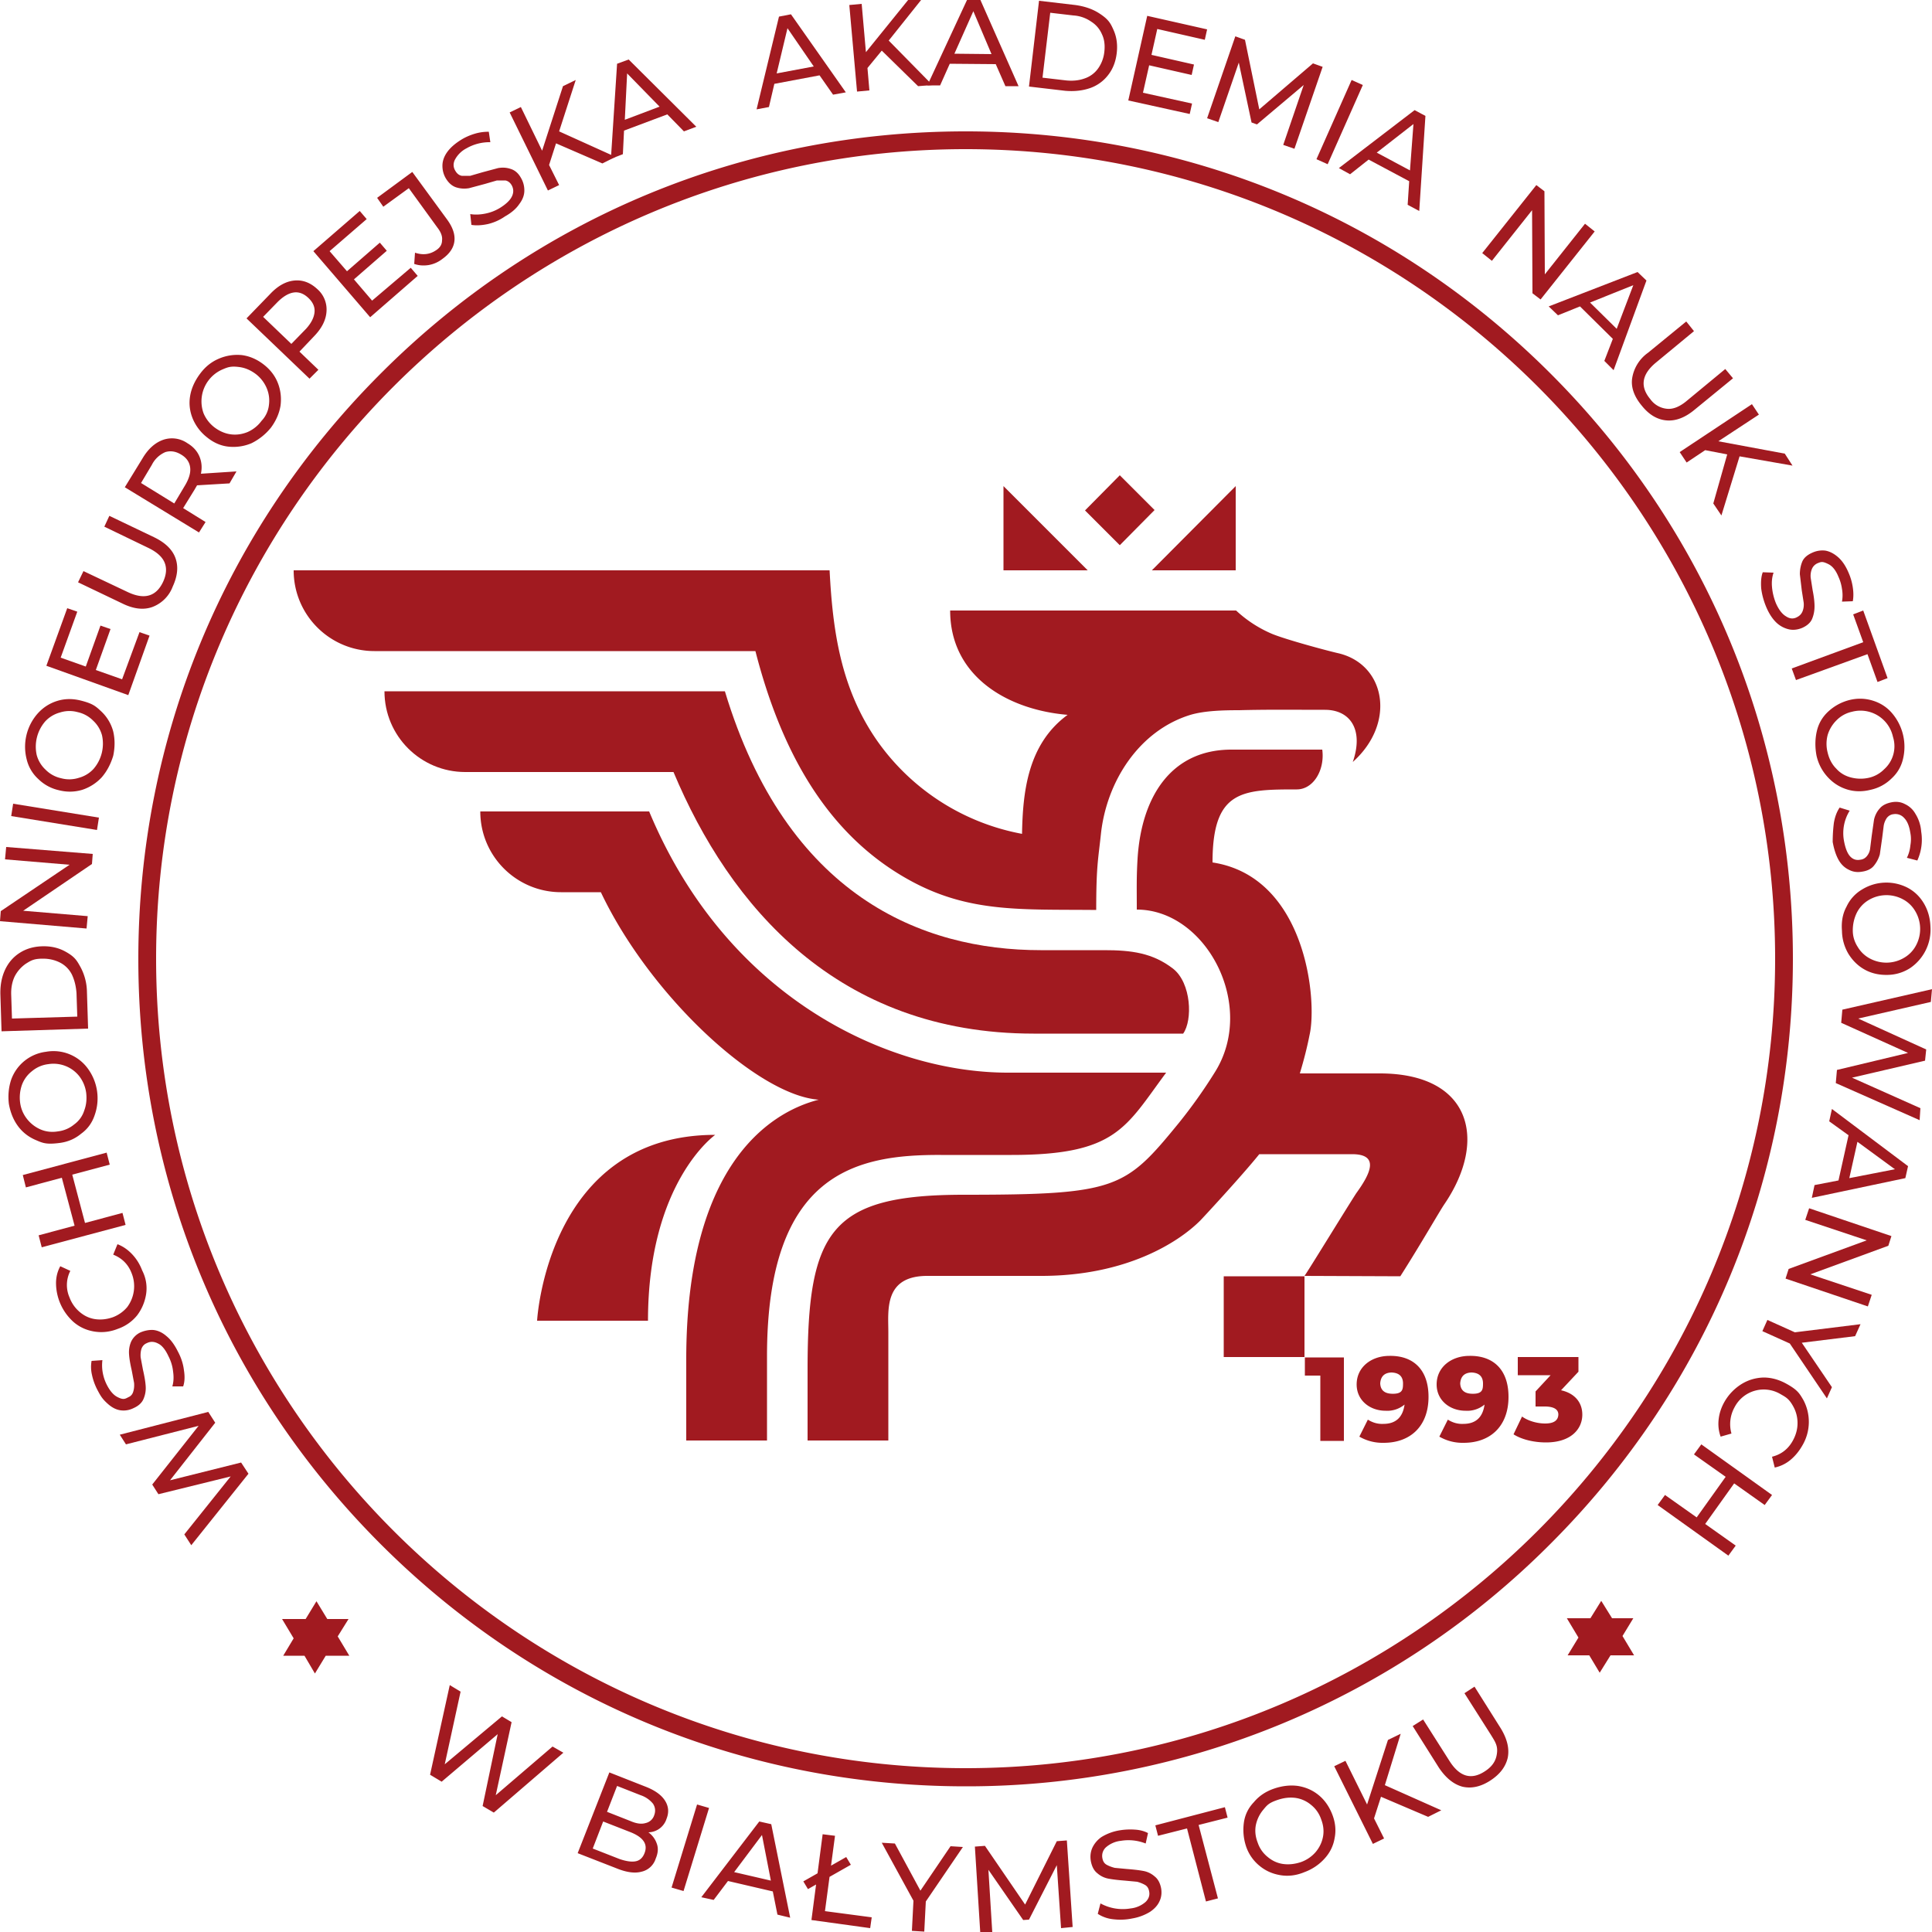
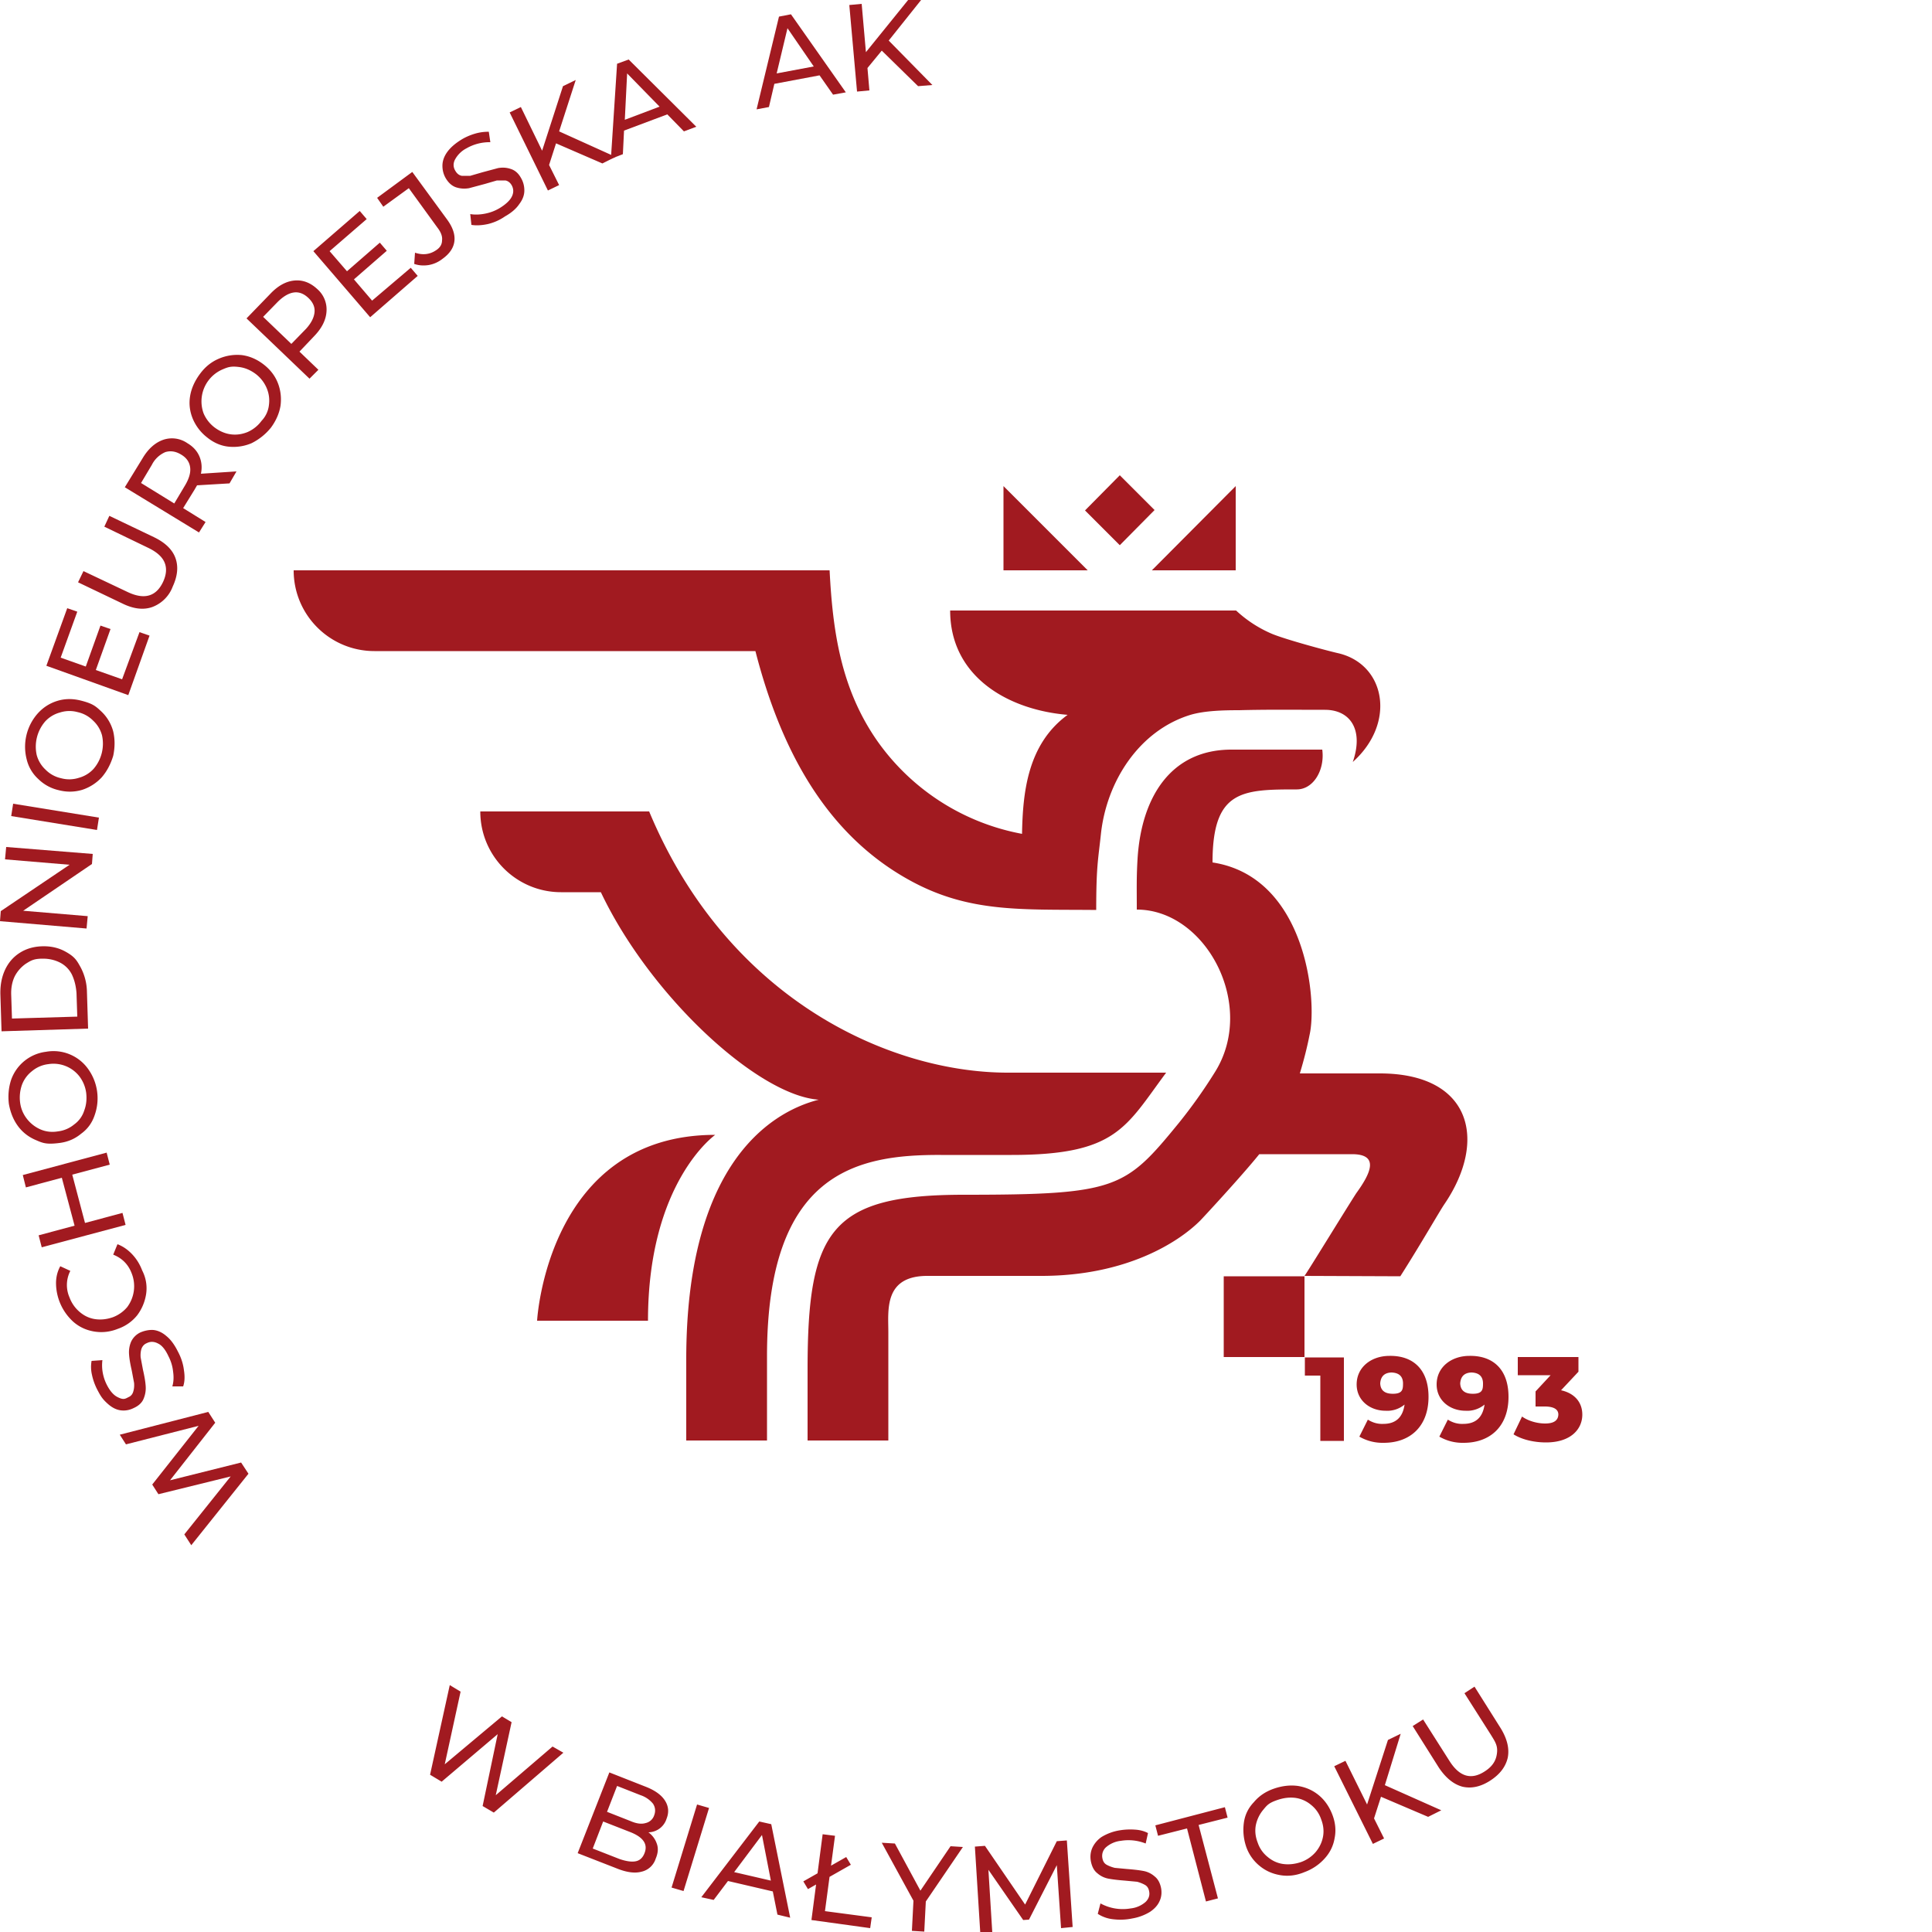
<svg xmlns="http://www.w3.org/2000/svg" xml:space="preserve" id="Warstwa_1" x="0" y="0" style="fill:#a11a20" viewBox="0 0 500 500">
-   <path d="m405.7 428.4 2.8-4.6-3-5h6.1l2.8-4.5 2.8 4.5h5.5l-2.8 4.6 3 5h-6.1l-2.8 4.5-2.7-4.5zM73.3 428.5 76 424l-3-5h6.1l2.8-4.6 2.8 4.6h5.5l-2.8 4.5 3 5h-6.1l-2.8 4.6-2.7-4.6z" class="st0" />
  <path d="m31 371.3 22.9-5.9 1.8 2.8L44 383.1l18.4-4.6 1.9 2.9-14.8 18.5-1.8-2.8 12-15-18.7 4.6-1.6-2.5 12-15.2-18.8 4.8zM47.6 354.6q.4 2.5-.2 4.2h-2.8q.5-1.7.2-3.8a11 11 0 0 0-1.2-4q-1.2-2.6-2.7-3.3-1.5-.8-2.9-.1-1 .4-1.4 1.5-.3 1-.2 2.2l.6 3.2q.6 2.6.7 4.2a7 7 0 0 1-.5 3.2q-.6 1.6-2.6 2.5-1.6.8-3.3.6t-3.3-1.6c-1.6-1.4-2-2.2-2.9-3.9q-.9-1.8-1.3-3.7a9 9 0 0 1-.1-3.6l2.8-.2q-.2 1.7.1 3.3t1 3q1.2 2.4 2.7 3.2c1.5.8 2 .6 2.9.1q1-.4 1.3-1.5.3-1 .2-2.2l-.6-3.2q-.6-2.6-.7-4.2a7 7 0 0 1 .5-3.2 5 5 0 0 1 2.5-2.5q1.7-.7 3.3-.6 1.8.2 3.4 1.6 1.6 1.3 2.9 3.9 1.3 2.4 1.6 4.9M37.8 335q-.5 3-2.3 5.4a11 11 0 0 1-5 3.5q-3 1.2-6.1.7t-5.4-2.5a13.6 13.6 0 0 1-4.5-10q0-2.4 1.1-4.4l2.6 1.2a8 8 0 0 0-.2 6.9 9 9 0 0 0 2.7 3.8q1.8 1.5 4 1.8t4.5-.5a9 9 0 0 0 3.7-2.6 9 9 0 0 0 1.2-8.7q-1.3-3.5-4.8-4.9l1.1-2.7q2.1.8 3.8 2.6t2.6 4.2a10 10 0 0 1 1 6.2M5.9 304.1l21.7-5.8.8 3.1-9.7 2.6 3.3 12.5 9.7-2.6.8 3.1-21.7 5.8-.8-3.1 9.3-2.5-3.3-12.4-9.3 2.5zM24.5 288.6q-1 3-3.5 4.8-2.4 2-5.6 2.4c-3.2.4-4.2.1-6-.7q-2.9-1.2-4.7-3.6t-2.4-5.8q-.4-3.3.6-6.3a11 11 0 0 1 9-7.2 11 11 0 0 1 10.8 4.3 13 13 0 0 1 1.8 12.1m-4-10.1a8.5 8.5 0 0 0-8-3.1 8 8 0 0 0-4.2 1.8 8 8 0 0 0-2.6 3.5 10 10 0 0 0-.5 4.6q.3 2.4 1.8 4.3a9 9 0 0 0 3.5 2.7q2.1.9 4.5.5a8 8 0 0 0 4.2-1.8 7 7 0 0 0 2.6-3.6q.8-2.1.5-4.6a9 9 0 0 0-1.8-4.3M.4 266.9l-.3-9.5q-.1-3.6 1.2-6.4t3.8-4.4 5.8-1.7 5.9 1.3c2.6 1.4 3.1 2.4 4.1 4.2a14 14 0 0 1 1.6 6.3l.3 9.5zm19.4-9.9q-.2-2.7-1.2-4.8a7 7 0 0 0-3.1-3.1q-2-1-4.4-1c-2.4 0-3.1.5-4.4 1.3a9 9 0 0 0-2.9 3.3q-1 2.1-.9 4.8l.2 6.1 16.9-.5zM1.6 219.2 24 221l-.2 2.6L6 235.7l16.7 1.4-.3 3.2L0 238.4l.2-2.6 17.8-12-16.7-1.4zM2.9 211.2l.5-3.2 22.2 3.6-.5 3.2zM26.3 201.2a12 12 0 0 1-5 3.2q-3 .9-6.1.1a11 11 0 0 1-5.3-2.9 10 10 0 0 1-3-5.1 13 13 0 0 1 2.9-11.9q2.1-2.3 5-3.2t6.1-.1c3.2.8 3.9 1.5 5.4 2.9a11 11 0 0 1 3 5.1q.7 3 0 6.3-1 3.3-3 5.6m.1-10.9a8 8 0 0 0-2.3-3.8 8 8 0 0 0-4-2.2 8 8 0 0 0-4.6.1 8 8 0 0 0-3.8 2.3 10 10 0 0 0-2.2 8.7 8 8 0 0 0 2.3 3.8 8 8 0 0 0 4 2.2 8 8 0 0 0 4.6-.1 8 8 0 0 0 3.8-2.3 10 10 0 0 0 2.2-8.7M36.1 163.6l2.6.9-5.5 15.4-21.2-7.6 5.4-14.9 2.6.9-4.3 11.9 6.5 2.3 3.8-10.6 2.6.9-3.8 10.6 6.8 2.4zM39.4 157.1q-3.4 1.2-7.7-.9l-11.5-5.5 1.4-2.9 11.4 5.4q6.5 3.1 9.2-2.6 1.3-2.8.4-5t-4.2-3.8L27 136.3l1.3-2.8 11.5 5.5q4.4 2.1 5.6 5.4t-.7 7.4a9 9 0 0 1-5.3 5.3M59.4 125.1l-8.4.5-.7 1.2-2.9 4.7 5.8 3.6-1.7 2.7-19.2-11.7 4.6-7.5q2.2-3.7 5.4-4.8a7 7 0 0 1 6.2.9q2.2 1.3 3.1 3.4t.4 4.5l9.2-.6zm-10.2-4.2q-.3-2.1-2.4-3.3-2-1.2-4-.6a7 7 0 0 0-3.5 3.3l-2.8 4.7 8.6 5.3 2.8-4.7q1.6-2.7 1.3-4.7M65.1 114.7a12 12 0 0 1-5.9.9q-3-.3-5.6-2.4a12 12 0 0 1-3.7-4.8q-1.2-2.9-.7-5.9t2.6-5.8q2-2.7 4.9-3.9a12 12 0 0 1 5.9-.9q3 .4 5.6 2.4t3.7 4.8.7 5.9q-.5 3-2.5 5.7a15 15 0 0 1-5 4m4.5-9.9q.3-2.3-.6-4.4a9 9 0 0 0-2.8-3.6q-2-1.5-4.2-1.8c-2.2-.3-3 0-4.4.6a9 9 0 0 0-3.6 2.8 9 9 0 0 0-1.3 8.6 9 9 0 0 0 2.8 3.6q2 1.5 4.2 1.8t4.4-.6a9 9 0 0 0 3.6-2.9 7 7 0 0 0 1.9-4.1M76.2 72.6q3.2-.3 5.9 2.2a7 7 0 0 1 2.4 5.8q-.2 3.3-3.2 6.4l-3.8 4 4.9 4.7-2.3 2.3-16.3-15.6 6.1-6.3q3-3.2 6.3-3.5m5.2 8.2q.2-2-1.6-3.7T76 75.7t-4.2 2.5L68.1 82l7.3 7 3.8-3.9q2-2.2 2.2-4.3M106.3 69.3l1.8 2.1-12.3 10.7L81.1 65l12-10.4 1.8 2.1-9.6 8.3 4.5 5.2 8.5-7.4 1.8 2.1-8.5 7.4 4.7 5.5zM110.9 68.6q-2 .3-3.7-.3l.2-2.9q3 1 5.4-.6 1.6-1 1.6-2.6.2-1.5-1.2-3.3l-7.4-10.2-6.6 4.8-1.6-2.3 9.1-6.7 9 12.3q2.2 3 1.9 5.6t-3.1 4.6a8 8 0 0 1-3.6 1.6M126.2 58q-2.4.5-4.2.2l-.3-2.8q1.7.3 3.8-.1t3.9-1.5q2.4-1.5 3.1-3t-.1-2.9q-.6-1-1.6-1.2h-2.2l-3.1.9-4.1 1.1q-1.7.3-3.3-.2t-2.7-2.3q-.9-1.5-.9-3.3t1.2-3.5 3.6-3.2q1.6-1 3.6-1.6a12 12 0 0 1 3.6-.5l.4 2.7a12 12 0 0 0-6.2 1.6 7 7 0 0 0-3 3q-.7 1.5.2 2.9.6 1 1.6 1.2h2.2l3.1-.9 4.1-1.1q1.7-.3 3.2.2 1.7.5 2.7 2.3.9 1.5.9 3.3t-1.3 3.5q-1.2 1.8-3.7 3.2a13 13 0 0 1-4.5 2M143.9 37.1l-1.8 5.6 2.6 5.2-2.9 1.4-9.9-20.2 2.9-1.4 5.5 11.3 5.4-16.7 3.3-1.6-4.3 13.3 14.6 6.6-3.4 1.7z" class="st1" />
  <path d="m172.7 29.6-11.2 4.2-.3 6.1-3.1 1.2 1.6-24.6 3-1.1 17.5 17.4L177 34zm-2-2-8.4-8.6-.6 12zM212.1 19.5l-11.7 2.2-1.4 6-3.2.6 5.8-24 3.1-.6 14.2 20.2-3.3.6zm-1.5-2.3-6.8-9.9L201 19zM228.2 13.1l-3.7 4.5.5 5.8-3.2.3-2-22.4L223 1l1.1 12.5 11-13.6 3.6-.3-8.7 10.9L241.3 22l-3.7.3z" class="st1" />
-   <path d="m257.7 16.6-11.9-.1-2.5 5.6H240L250.4-.3h3.2l10 22.6h-3.4zm-1.1-2.6-4.7-11.1-4.9 11zM268.9.2l9.4 1.1q3.6.5 6.1 2.1c2.5 1.6 3 2.6 3.8 4.4q1.2 2.7.8 6t-2.2 5.6a10 10 0 0 1-4.7 3.4q-2.9 1-6.4.7l-9.4-1.1zm6.9 20.6q2.7.3 4.9-.5a7 7 0 0 0 3.5-2.6 9 9 0 0 0 1.6-4.3q.3-2.6-.6-4.5-.9-2.1-2.8-3.3a9 9 0 0 0-4.6-1.6l-6-.7-2 16.8zM308.5 26.8l-.6 2.7L292 26l4.9-21.9 15.5 3.5-.6 2.7-12.3-2.8-1.5 6.7 11 2.5-.6 2.7-11-2.5-1.6 7.1zM332.1 37.5l5.3-15.5-12.1 10.2-1.4-.5-3.3-15.5-5.3 15.4-2.9-1 7.3-21.2 2.5.9 3.7 18 13.9-11.9 2.5.9-7.3 21.2zM349.8 20.7l2.9 1.3-9.1 20.5-2.9-1.3zM364.7 46.9l-10.5-5.6-4.8 3.8-2.9-1.6 19.6-15 2.8 1.5-1.6 24.6-3-1.6zm.2-2.8.9-12-9.5 7.4zM412.7 59.9l-14 17.6-2.1-1.6-.1-21.5-10.4 13.1-2.5-2 14-17.6 2.1 1.6.1 21.5 10.4-13.1zM417.4 87.7l-8.5-8.4-5.7 2.3-2.4-2.3 23-8.9 2.3 2.2-8.5 23.2-2.4-2.4zm1-2.6 4.3-11.3-11.2 4.5zM422.4 97.9a10 10 0 0 1 4.1-6.6l9.9-8.1 2 2.5-9.8 8.1q-5.6 4.6-1.5 9.5a6 6 0 0 0 4.4 2.5q2.4.2 5.2-2.2l9.8-8.1 2 2.4-9.9 8.1q-3.7 3.1-7.3 2.8t-6.4-3.8q-3-3.6-2.5-7.1M447 117.6l-5.7-1.1-4.8 3.2-1.8-2.7 18.7-12.4 1.8 2.7-10.5 6.9 17.2 3.2 2 3.1-13.7-2.4-4.7 15.3-2.1-3.1zM455.8 152.3q-.2-2.6.4-4.2l2.8.1q-.6 1.7-.4 3.8t1 4.1q1.1 2.5 2.6 3.4 1.5 1 2.9.2 1-.5 1.4-1.5t.3-2.2l-.5-3.2-.5-4.2q0-1.7.6-3.2t2.7-2.4q1.6-.7 3.3-.5 1.7.3 3.3 1.7t2.7 4q.8 1.8 1.1 3.8t0 3.6l-2.8.1q.3-1.6 0-3.3a11 11 0 0 0-.9-3.1q-1-2.5-2.6-3.3c-1.6-.8-1.9-.6-2.9-.2q-1 .5-1.4 1.5t-.3 2.2l.5 3.2q.5 2.5.5 4.2t-.6 3.2-2.6 2.4q-1.7.7-3.3.4a7 7 0 0 1-3.3-1.7q-1.6-1.5-2.7-4.1-1-2.4-1.3-4.8M482.2 166.2l-2.6-7.2 2.6-1 6.3 17.5-2.6 1-2.6-7.2-18.5 6.7-1.1-3zM470.2 189.2q.7-3 3-5.1t5.3-2.9q3.1-.8 6.1.1t5 3.2a13.4 13.4 0 0 1 2.9 11.9q-.7 3-3 5.1a11 11 0 0 1-5.4 2.9q-3.2.8-6.1-.1t-5-3.2a12 12 0 0 1-2.9-5.6q-.6-3.3.1-6.3m5 9.7q1.5 1.7 3.8 2.3t4.6.1a8 8 0 0 0 4-2.2 8 8 0 0 0 2.3-8.4 8.6 8.6 0 0 0-10.6-6.5 8 8 0 0 0-4 2.2 9 9 0 0 0-2.3 3.8 9 9 0 0 0 0 4.6q.6 2.5 2.2 4.1M474.6 213q.4-2.4 1.5-4l2.6.8a11 11 0 0 0-1.5 7.7q.5 2.8 1.5 4 1.1 1.3 2.7 1 1.1-.1 1.8-1t.8-2l.4-3.2.6-4.2q.4-1.7 1.5-2.9 1-1.2 3.2-1.6 1.8-.3 3.3.5a6 6 0 0 1 2.7 2.5 10 10 0 0 1 1.5 4.6 13 13 0 0 1-1 7.5l-2.7-.7a9 9 0 0 0 .9-3.2q.3-1.7 0-3.2-.4-2.7-1.6-3.9a3 3 0 0 0-2.7-1q-1.1.1-1.8 1a5 5 0 0 0-.8 2l-.4 3.2-.6 4.2a8 8 0 0 1-1.5 2.9q-1 1.3-3.2 1.6-1.8.3-3.3-.5-1.7-.8-2.7-2.6t-1.5-4.6q0-2.5.3-4.9M477.9 234.6a10 10 0 0 1 4-4.4 12 12 0 0 1 11.7-.5q2.7 1.4 4.3 4.1t1.7 6.1a12 12 0 0 1-5.2 10.6 11 11 0 0 1-5.8 1.8q-3.3.1-5.9-1.3t-4.3-4.1a12 12 0 0 1-1.7-6q-.3-3.6 1.2-6.3m2.9 10.5a8 8 0 0 0 3.2 3 9 9 0 0 0 8.9-.3 8 8 0 0 0 3-3.2 9 9 0 0 0-.3-8.9 8 8 0 0 0-3.2-3 9 9 0 0 0-8.9.3 8 8 0 0 0-3 3.3q-1 2.1-1 4.5 0 2.3 1.3 4.3M496.8 289.9l-21.7-9.6.3-3.4 18.4-4.4-17.3-7.8.3-3.4L500 256l-.3 3.3-18.8 4.3 17.6 8-.3 2.9-18.9 4.4 17.7 7.9zM475.8 305.5l2.6-11.7-5-3.6.7-3.2 19.7 14.8-.7 3.1-24.2 5.1.7-3.3zm2.8-.6 11.8-2.3-9.7-7.1zM483.4 338.1l-21.3-7.2.8-2.5 20.2-7.4-15.9-5.3 1-3 21.3 7.2-.8 2.5-20.2 7.4 15.9 5.3zM463.2 347.7l-7.1-3.2 1.3-2.9 7.1 3.2 17-2.1-1.4 3.1-13.8 1.7 7.8 11.5-1.3 2.9zM450.7 358.2q2.6-1.6 5.7-1.7 3 0 5.9 1.6c2.9 1.6 3.4 2.5 4.4 4.2a12 12 0 0 1-.2 11.7q-1.3 2.3-3.1 3.8t-4.1 2l-.7-2.8q3.6-.9 5.4-4.2 1.2-2.2 1.2-4.5t-1.1-4.3c-1.1-2-1.9-2.4-3.3-3.2a8.5 8.5 0 0 0-11.9 3.4 9 9 0 0 0-.8 6.8l-2.8.8q-.8-2.2-.5-4.6t1.6-4.6a13 13 0 0 1 4.3-4.4M447.3 402.6 429 389.5l1.9-2.6 8.2 5.8 7.5-10.5-8.2-5.8 1.9-2.6 18.3 13.1-1.9 2.6-7.9-5.6-7.5 10.5 7.9 5.6z" class="st1" />
  <path d="M378.5 462.4q-3.4-.9-6.1-4.9l-6.8-10.8 2.7-1.7 6.8 10.7q3.9 6.2 9.2 2.7 2.5-1.6 3-4c.5-2.4-.2-3.4-1.5-5.5l-6.8-10.7 2.6-1.7 6.8 10.8q2.5 4.1 1.8 7.6-.8 3.5-4.5 5.9t-7.2 1.6M357.4 465l-1.8 5.6 2.6 5.2-2.9 1.4-10-20.1 2.9-1.4 5.6 11.3 5.4-16.7 3.3-1.6-4.1 13.3 14.6 6.5-3.4 1.7zM331.4 485.3q-3.1-.5-5.4-2.4a11 11 0 0 1-3.5-5q-1-3-.6-6.1t2.6-5.4q2-2.4 5.2-3.5t6.2-.7q3.1.5 5.4 2.4t3.5 5 .6 6.1q-.5 3-2.6 5.3a13 13 0 0 1-5.2 3.5q-3.1 1.3-6.2.8m9.1-6q1.5-1.8 1.9-4t-.5-4.5a8 8 0 0 0-2.6-3.7 8 8 0 0 0-4-1.8q-2.2-.3-4.6.5c-2.4.8-2.8 1.4-3.8 2.6a9 9 0 0 0-1.9 4q-.4 2.2.5 4.5a8 8 0 0 0 2.6 3.7q1.8 1.5 4 1.8t4.6-.5a9 9 0 0 0 3.8-2.6M307.2 473.2l-7.5 1.9-.7-2.7 18-4.7.7 2.7-7.5 1.9 5 19-3.1.8zM288.1 496.7a9 9 0 0 1-4-1.4l.7-2.7a12 12 0 0 0 7.8 1.3 7 7 0 0 0 3.9-1.7q1.2-1.2.9-2.7-.2-1.2-1.1-1.7t-2-.8l-3.2-.3q-2.6-.2-4.2-.5a6 6 0 0 1-2.9-1.4q-1.3-1-1.7-3.2-.3-1.8.4-3.4a7 7 0 0 1 2.4-2.8 13 13 0 0 1 4.6-1.7 17 17 0 0 1 3.9-.2q2 .1 3.5.9l-.6 2.7a12 12 0 0 0-6.4-.7 7 7 0 0 0-3.9 1.7 3 3 0 0 0-.9 2.8q.2 1.2 1.1 1.7t2.1.8l3.2.3q2.6.2 4.2.5a6 6 0 0 1 2.9 1.4q1.3 1 1.7 3.1.3 1.8-.4 3.3-.7 1.6-2.5 2.8a13 13 0 0 1-4.6 1.7q-2.4.5-4.9.2M274.6 499l-1.1-16.3-7.2 14.1-1.5.1-9-13 1 16.2-3.1.2-1.4-22.4 2.6-.2 10.4 15.2 8.2-16.4 2.6-.2 1.5 22.4zM239.6 492.1l-.4 7.8-3.2-.2.4-7.8-8.2-15 3.4.2 6.6 12.2 7.8-11.5 3.2.2zM207.9 486.9l11.1-6.3 1.2 2-11.1 6.3zm5-12.2 3.2.4-2.6 19.5 12.1 1.6-.4 2.8-15.2-2.1zM200 489.5l-11.6-2.7-3.7 4.9-3.2-.7 15-19.6 3.1.7 4.9 24.2-3.3-.8zm-.5-2.8-2.3-11.8-7.2 9.6zM180.4 467l3.1.9-6.6 21.5-3.1-.9zM170 477.2q.6 1.7-.3 3.8a5 5 0 0 1-3.7 3.4q-2.6.7-6.5-.9l-10-3.9 8.2-20.9 9.4 3.7q3.6 1.4 5 3.6t.4 4.7a5 5 0 0 1-4.7 3.5 6 6 0 0 1 2.2 3m-5.5 4.5q1.6-.3 2.3-2.1 1.4-3.5-3.8-5.5l-6.9-2.7-2.7 7 6.9 2.7q2.6.9 4.2.6m-4.8-19.5-2.6 6.7 6.1 2.4q2.3 1 3.9.5a3 3 0 0 0 2.2-2q.6-1.6-.3-3a7 7 0 0 0-3.2-2.2zM145.8 453.6l-18 15.5-2.9-1.7 3.9-18.6-14.5 12.3-3-1.8 5.1-23.2 2.8 1.7-4.1 18.8 14.8-12.4 2.5 1.5-4.1 18.9L143 452z" class="st1" />
-   <path d="M249.9 462.3c-57.2 0-111-22.3-151.4-62.7s-62.7-94.2-62.7-151.4S58 137.2 98.5 96.7C138.9 56.2 192.7 34 249.9 34s111 22.3 151.4 62.7S464 190.9 464 248.1s-22.3 111-62.7 151.4a213 213 0 0 1-151.4 62.8m0-423.7c-115.5 0-209.5 94-209.5 209.5s94 209.5 209.5 209.5 209.5-94 209.5-209.5-94-209.5-209.5-209.5" class="st1" />
  <path d="M281.5 147.6h-21.8v-21.8zM298.1 147.6h21.7v-21.8zM289.8 141.1l-9-9 9-9.1 9 9zM316.7 330.3h20.9v20.9h-20.9z" class="st1" />
  <path d="M357.1 277.8h-20.7q1.6-5.3 2.5-9.9c2.1-9-.9-41-25.1-44.7 0-18.7 7.6-18.9 21.8-18.9 4.3 0 7.3-5 6.6-10.3h-23.5c-15.7 0-23.3 12.3-24.3 28.2-.3 5.1-.2 7.5-.2 13.2 17.9 0 31.1 24.8 20.2 42.1a132 132 0 0 1-9.3 13.1c-13.9 17-16 18.6-55.6 18.6-34.5 0-40.5 9.2-40.5 45.1v18.5h20.9v-28.1c0-5.6-1.2-14.5 10.1-14.5h29.5c22.1 0 35.6-8.8 41.1-14.3.6-.6 10.8-11.6 15.3-17.2h24c7.2 0 4.8 5 1.1 10.1-2.9 4.5-12.5 20.2-13.4 21.4l24.8.1c5.6-8.8 10.3-17.1 11.5-18.8 11.2-16.6 6.7-33.7-16.8-33.7" class="st1" />
-   <path d="M303.6 250.7c-5.3-4.1-10.8-4.8-17.9-4.8h-16.4c-30.7 0-65.7-14-81.7-67H99.5c0 11.6 9.4 20.9 20.9 20.9h53.9c14.5 34.6 42.4 67.7 93.2 67.7h38.7c2.5-3.5 2.1-13.1-2.6-16.8" class="st1" />
  <path d="M260.8 277.6c-30.5 0-72.5-18.9-92.8-67.6h-43.7c0 11.6 9.4 20.9 20.9 20.9h10.3c12.7 26.8 40.6 52.6 56.4 53.7-13.4 3.4-34.3 17.8-34.3 67.2v21h20.9V351c0-47.7 23.3-52.2 45-52.1h18.3c27.2 0 29.5-7.2 40-21.3zM346.1 169c-3.4-.8-13.7-3.6-17-5a32 32 0 0 1-9.2-6h-74c0 17 14.8 25.7 30.4 27-10.4 7.6-11.6 20.1-11.8 30.8a59 59 0 0 1-37.5-24.1c-9.4-13.5-11.5-28.4-12.3-44.1H76c0 11.6 9.4 20.9 20.9 20.9h98.6c6.4 24.9 17.9 47.2 39.9 59.3 15.4 8.5 29 7.5 48.3 7.7 0-11.3.5-13 1.2-19.5 1.4-13.6 9.8-26.9 23.2-31 3.7-1.1 8.7-1.2 12.6-1.2 7.5-.2 14.3-.1 22.2-.1 6.5 0 10.1 5.1 7.2 13.5 11.4-10.2 8.4-25.5-4-28.2" class="st1" />
  <path d="M185.1 293.7s-17.4 12.2-17.4 48.1H139s2.6-48.1 46.1-48.1M347.8 351.2v21.7h-6.1V356h-4v-4.7h10.1zM369.7 361.5c0 7.6-4.7 11.9-11.6 11.9a12 12 0 0 1-6.3-1.6l2.2-4.4q1.9 1.2 4 1.1 4.8 0 5.5-5a7 7 0 0 1-4.9 1.6c-4.1 0-7.5-2.7-7.5-6.8 0-4.5 3.8-7.4 8.5-7.4 6.1-.1 10.1 3.5 10.1 10.6m-6.6-3.6q-.1-2.6-3-2.7-2.7.1-2.9 2.8.1 2.6 3 2.7c2.9.1 2.9-1.2 2.9-2.8M390.4 361.5c0 7.6-4.7 11.9-11.6 11.9a12 12 0 0 1-6.3-1.6l2.2-4.4q1.9 1.2 4 1.1 4.8 0 5.5-5a7 7 0 0 1-4.9 1.6c-4.1 0-7.5-2.7-7.5-6.8 0-4.5 3.8-7.4 8.5-7.4 6.1-.1 10.1 3.5 10.1 10.6m-6.6-3.6q-.1-2.6-3-2.7-2.7.1-2.9 2.8.1 2.6 3 2.7c2.9.1 2.9-1.2 2.9-2.8M409.5 366.1c0 3.7-2.9 7.2-9.4 7.2-3 0-6.2-.7-8.4-2.1l2.2-4.6c1.7 1.2 4 1.8 6 1.8q3.3 0 3.4-2.3 0-2-3.3-2.1h-2.6v-3.9l3.9-4.2h-8.5v-4.7h15.7v3.8l-4.5 4.8c3.6.8 5.5 3.2 5.5 6.3" class="st1" />
</svg>